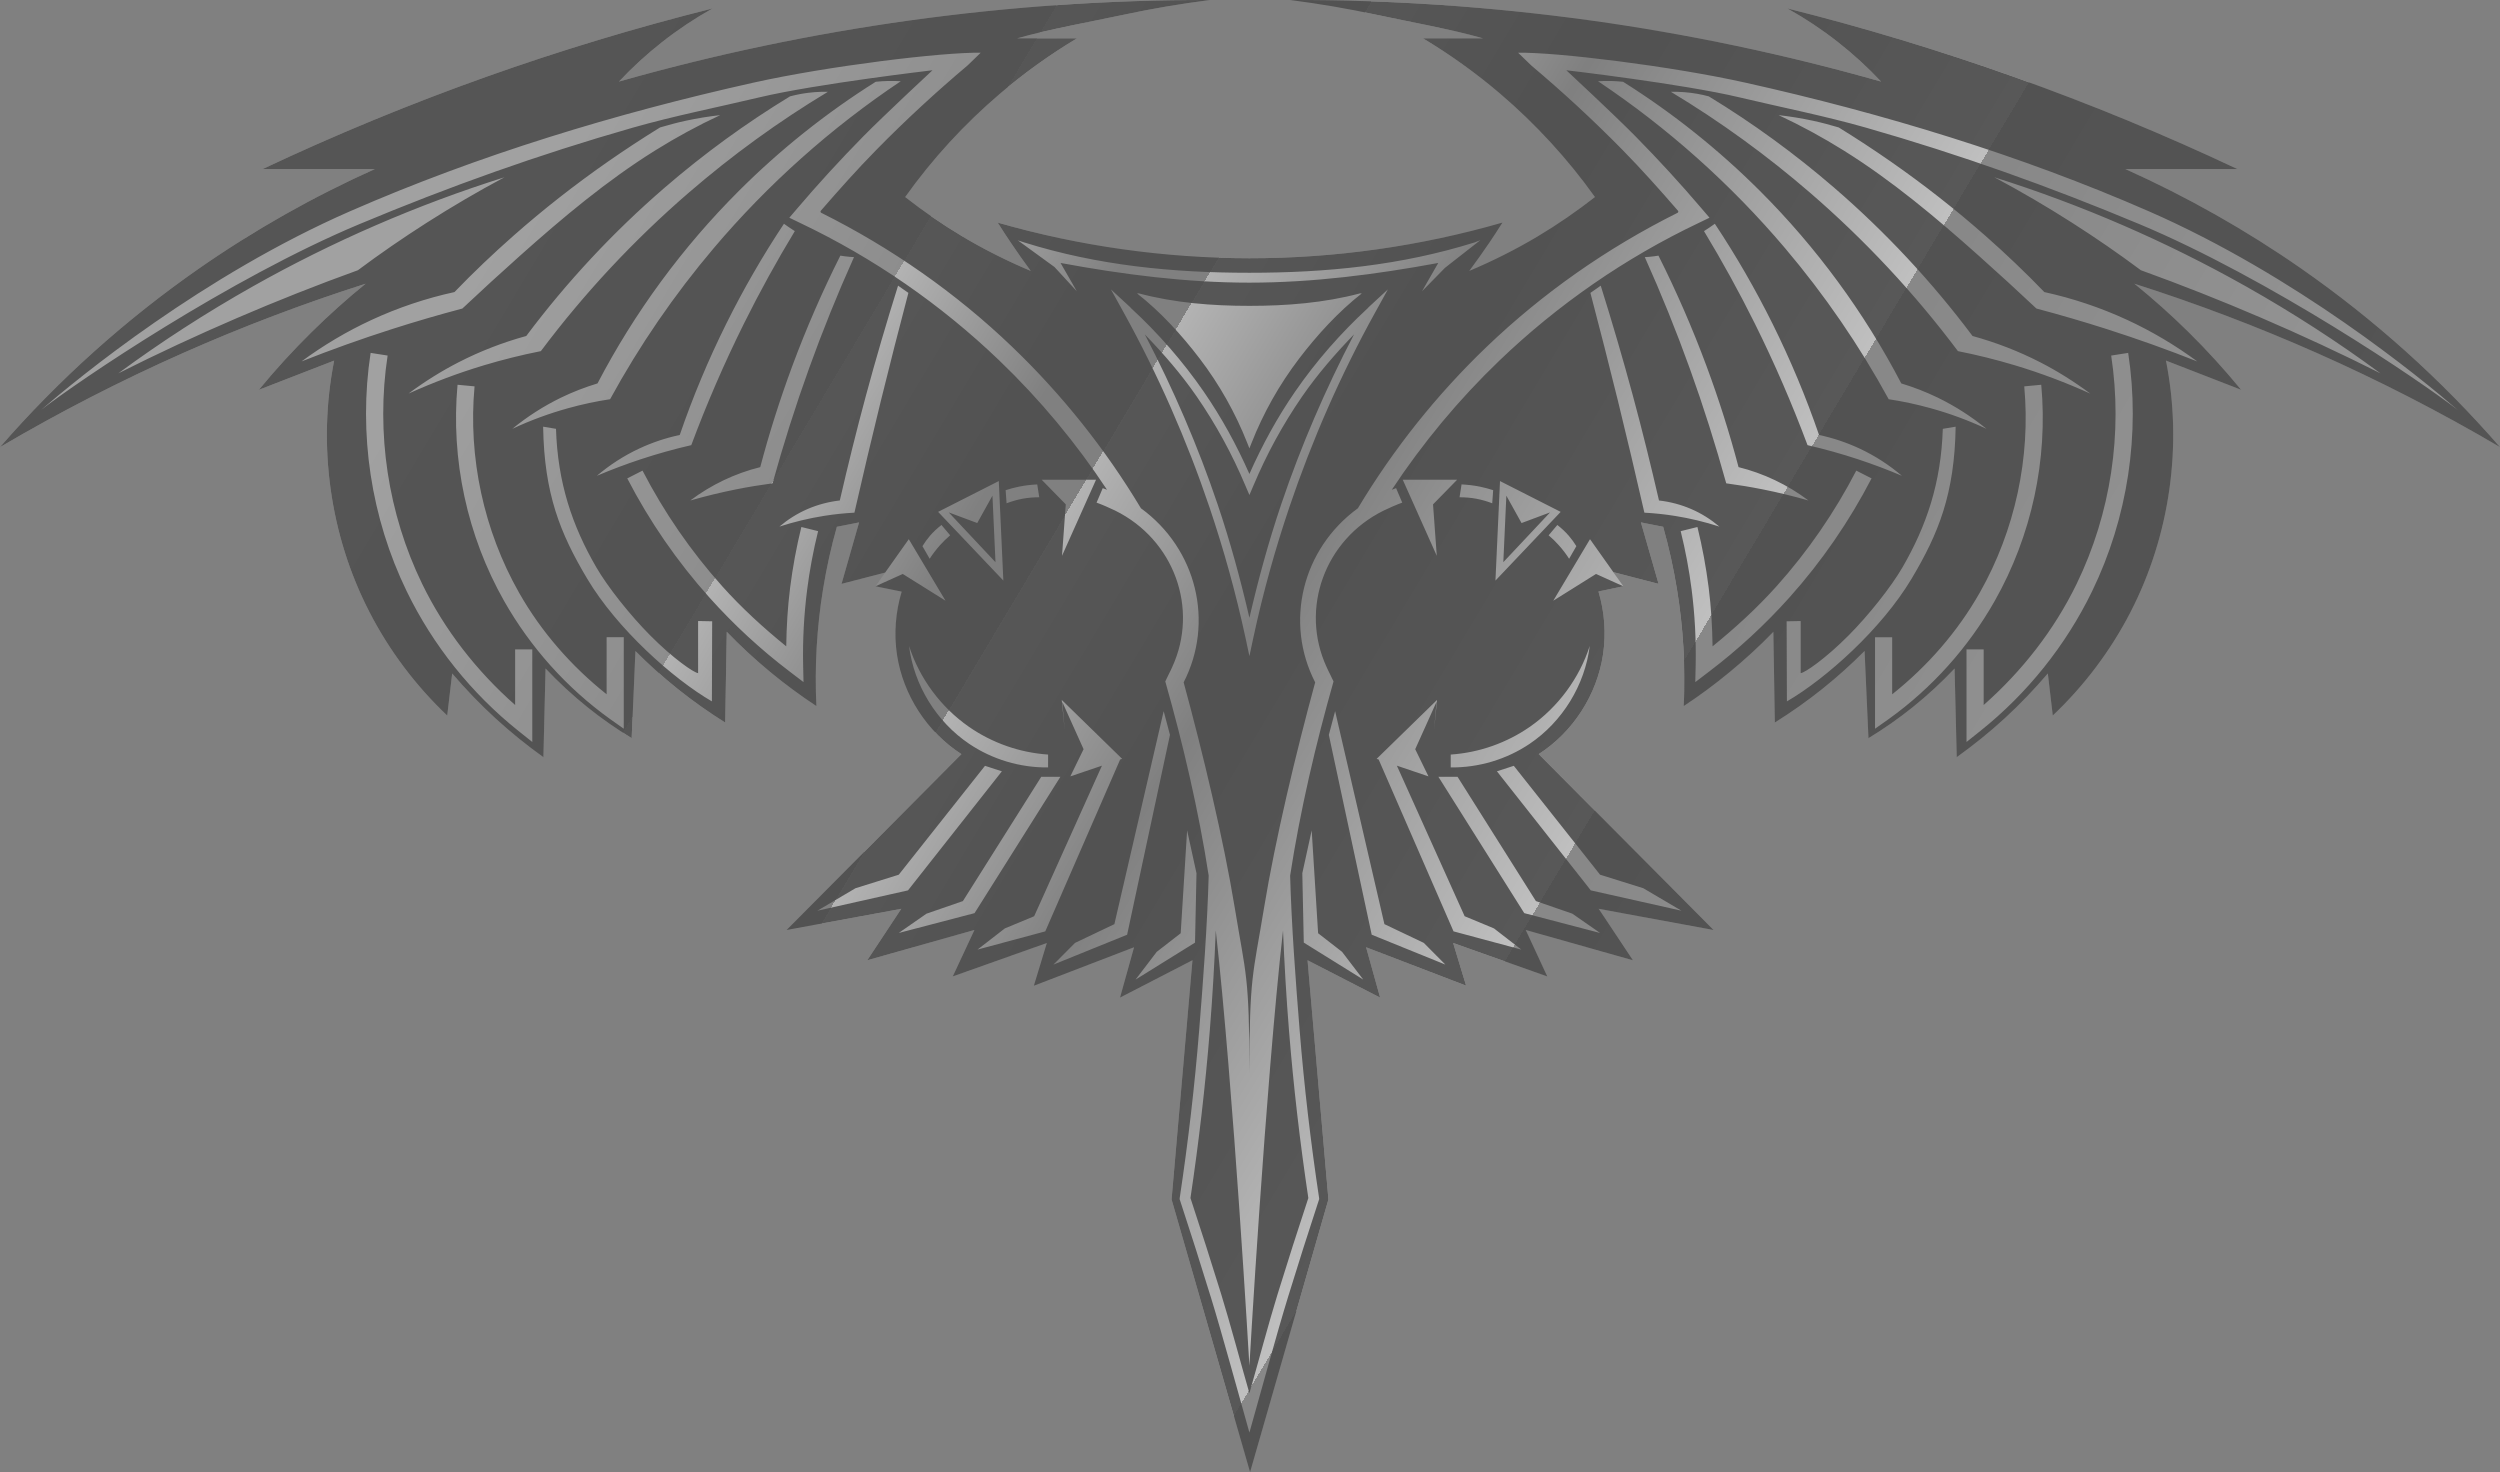
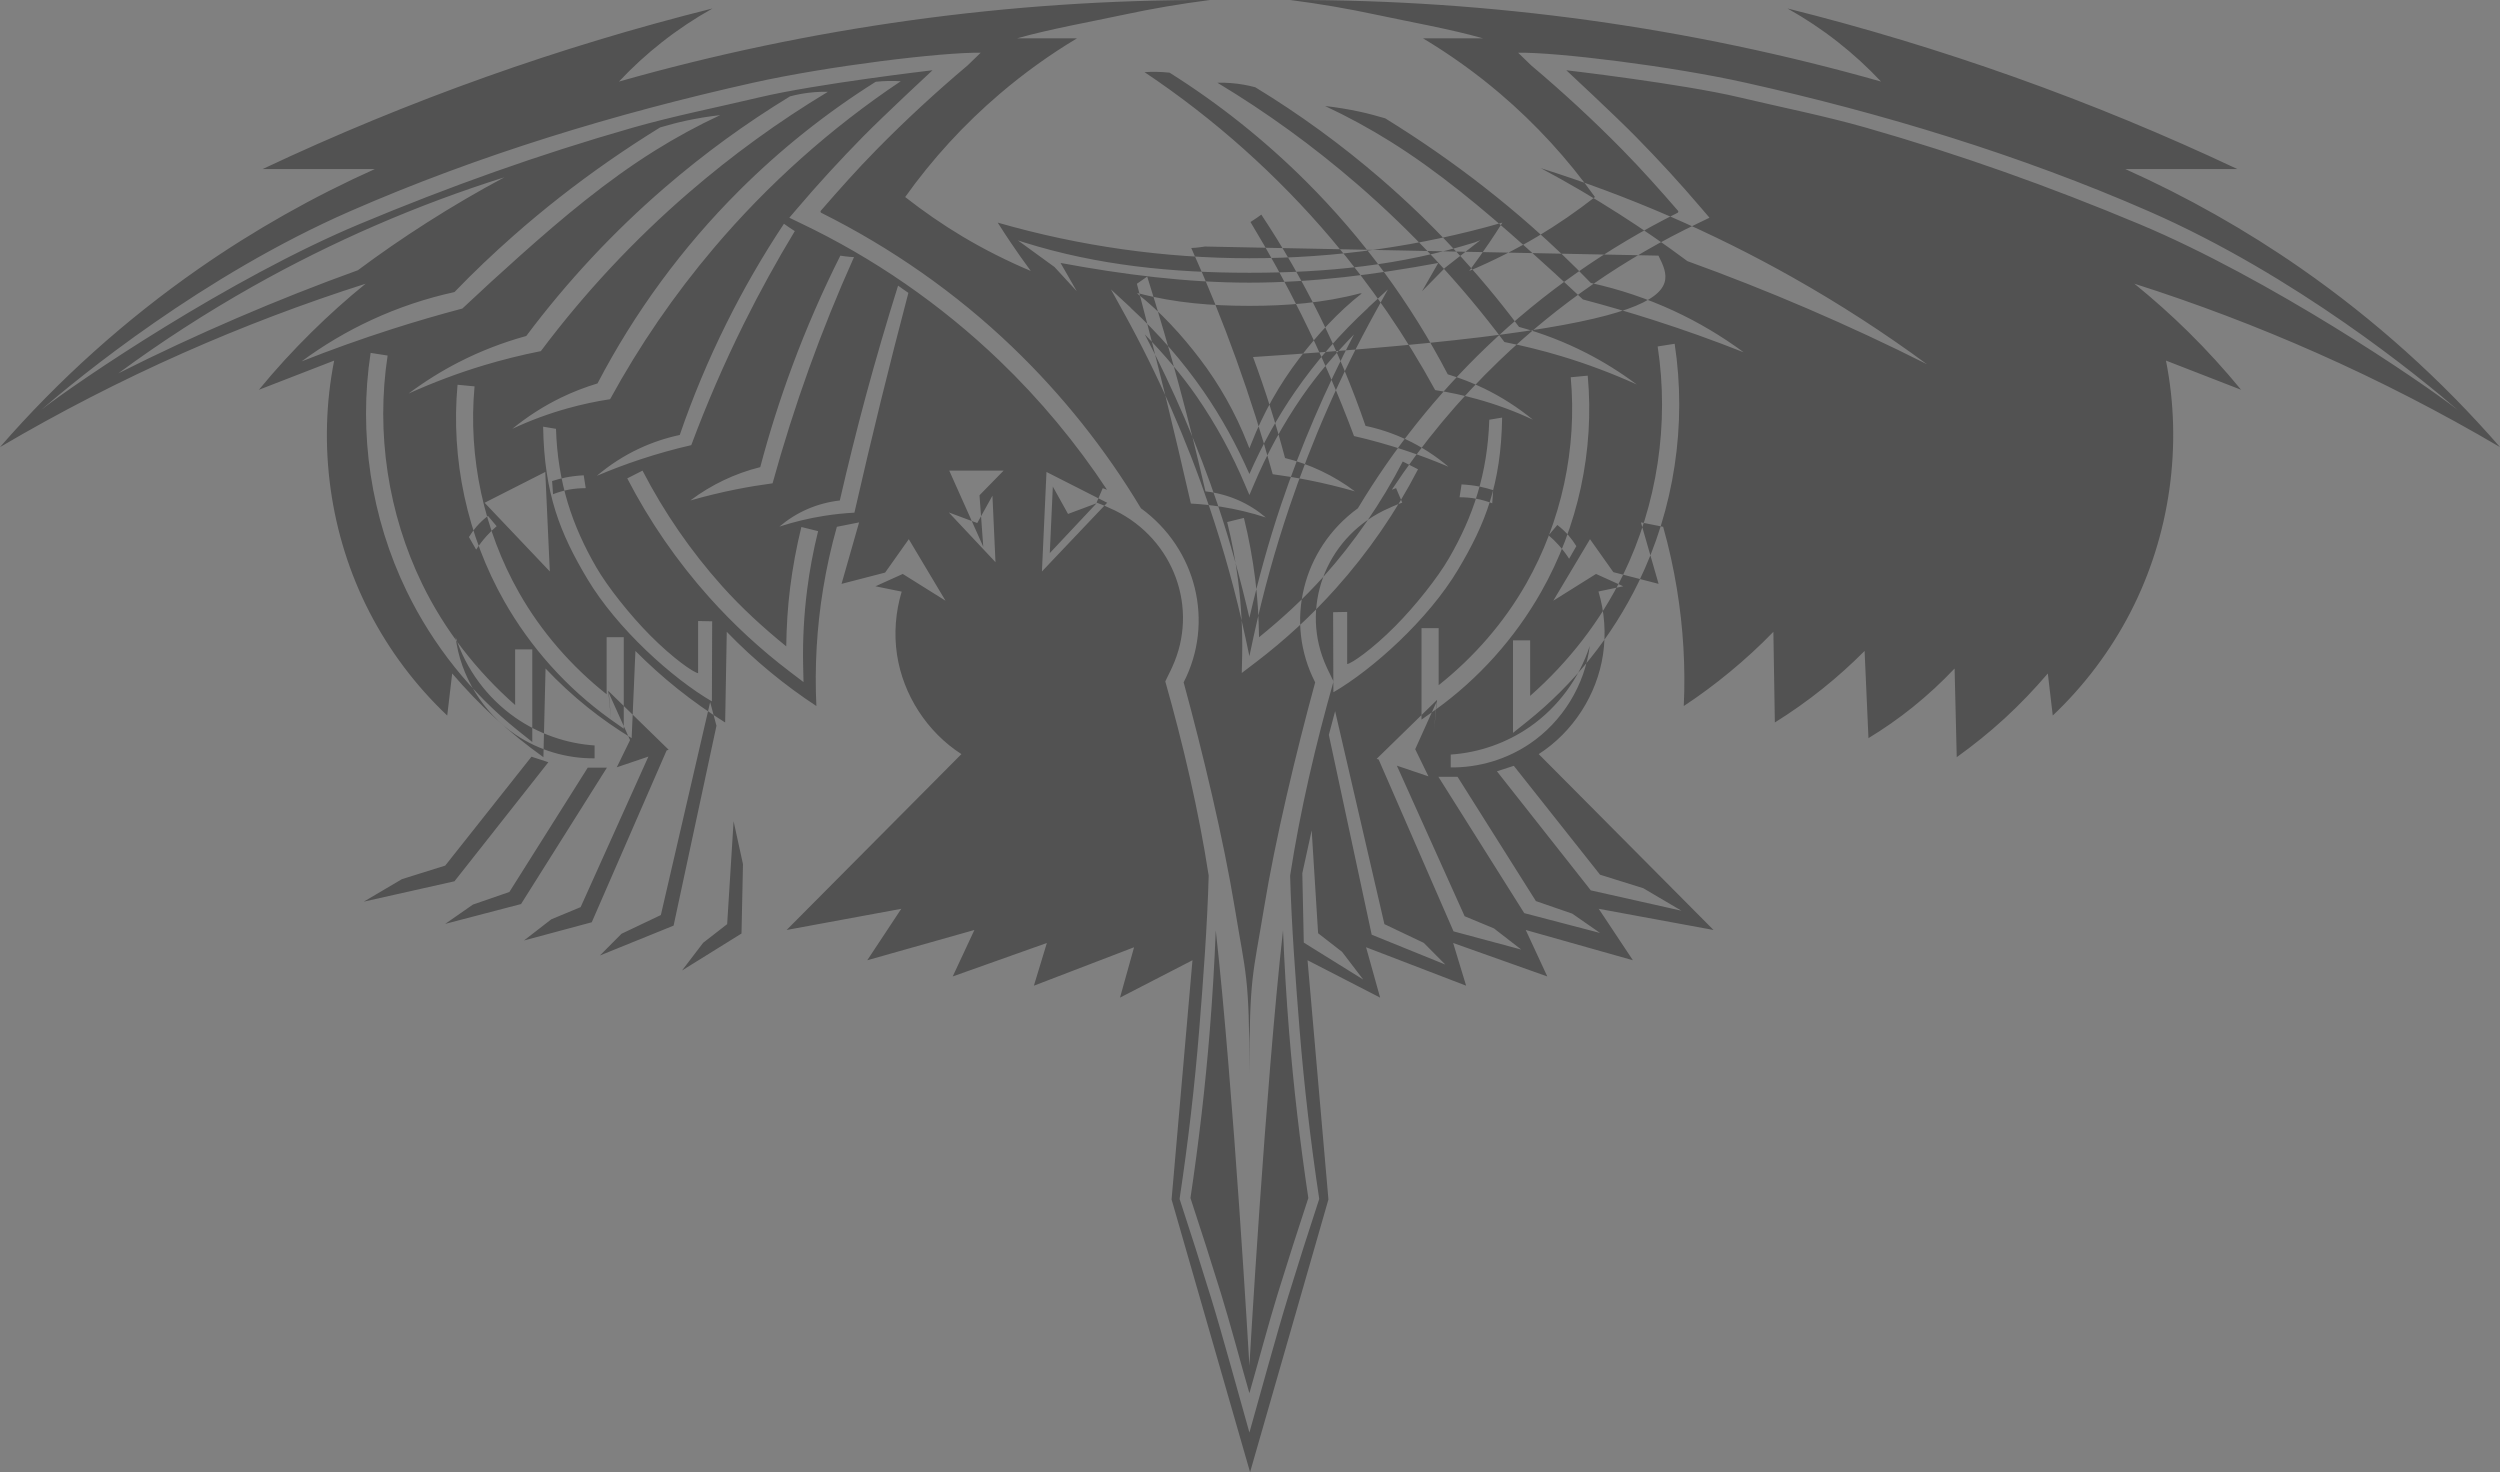
<svg xmlns="http://www.w3.org/2000/svg" xmlns:xlink="http://www.w3.org/1999/xlink" version="1.1" width="583.281" height="343.471" id="svg2">
  <rect width="100%" height="100%" fill="#808080" stroke="none" />
  <defs id="defs4">
    <linearGradient id="linearGradient3942">
      <stop id="stop3954" style="stop-color:#ffffff;stop-opacity:0.524" offset="0" />
      <stop id="stop3972" style="stop-color:#ffffff;stop-opacity:0.212" offset="0.158" />
      <stop id="stop4045" style="stop-color:#ffffff;stop-opacity:0.506" offset="0.158" />
      <stop id="stop3970" style="stop-color:#ffffff;stop-opacity:0.798" offset="0.158" />
      <stop id="stop3966" style="stop-color:#ffffff;stop-opacity:0" offset="0.24" />
      <stop id="stop3964" style="stop-color:#ffffff;stop-opacity:0" offset="0.274" />
      <stop id="stop4041" style="stop-color:#ffffff;stop-opacity:0.4" offset="0.274" />
      <stop id="stop3950" style="stop-color:#ffffff;stop-opacity:0.8" offset="0.274" />
      <stop id="stop3956" style="stop-color:#ffffff;stop-opacity:0" offset="0.368" />
      <stop id="stop3958" style="stop-color:#ffffff;stop-opacity:1" offset="0.536" />
      <stop id="stop3960" style="stop-color:#ffffff;stop-opacity:0.122" offset="0.536" />
      <stop id="stop3946" style="stop-color:#ffffff;stop-opacity:0.596" offset="1" />
    </linearGradient>
    <linearGradient x1="111.315" y1="61.427" x2="574.977" y2="337.904" id="linearGradient3948" xlink:href="#linearGradient3942" gradientUnits="userSpaceOnUse" gradientTransform="translate(0,0.001)" />
  </defs>
-   <path d="M 282.281,0.001 C 258.905,-0.053 235.53,1.54 212.375,4.751 189.43,7.934 166.69,12.705 144.406,19.033 c 3.116,-3.322 6.482,-6.404 10.062,-9.219 3.711,-2.917 7.66,-5.542 11.781,-7.844 C 148.363,6.443 130.682,11.787 113.312,17.97 95.63,24.264 78.257,31.434 61.281,39.439 l 26.188,0 C 73.099,45.884 59.332,53.659 46.406,62.658 29.308,74.562 13.673,88.594 0,104.314 13.818,96.186 28.093,88.839 42.75,82.345 56.629,76.196 70.849,70.798 85.312,66.189 c -4.381,3.55 -8.579,7.322 -12.594,11.281 -4.333,4.272 -8.451,8.766 -12.312,13.469 l 17.562,-6.812 c -3.93,19.734 -0.995,40.768 8.219,58.656 4.633,8.995 10.803,17.207 18.156,24.156 l 1.156,-9.812 c 3.145,3.684 6.525,7.193 10.094,10.469 3.54,3.25 7.282,6.261 11.188,9.062 l 0.5,-20.688 c 3.047,3.221 6.324,6.255 9.781,9.031 3.279,2.633 6.721,5.031 10.312,7.219 l 0.875,-20.344 c 3.102,3.12 6.378,6.063 9.812,8.812 3.551,2.842 7.267,5.467 11.125,7.875 l 0.375,-21.156 c 3.228,3.345 6.632,6.48 10.219,9.438 3.413,2.815 6.991,5.445 10.688,7.875 -0.431,-9.122 0.091,-18.269 1.562,-27.281 0.8,-4.903 1.867,-9.751 3.219,-14.531 l 5.188,-1.031 -4.094,14.344 10.156,-2.625 -2.25,3.188 0.062,0 6.062,1.25 c -1.427,4.736 -1.828,9.795 -1.094,14.688 1.41,9.394 7.037,18.089 15.031,23.219 l -40.781,41.031 26.75,-4.938 -7.938,12 25,-7.062 -5.062,10.844 21.969,-7.812 -3.031,9.969 23.375,-8.969 -3.281,11.75 16.906,-8.719 -4.875,55.812 18.312,63.625 18.281,-63.625 -4.875,-55.812 16.938,8.719 -3.281,-11.75 23.344,8.969 -3.031,-9.969 21.969,7.812 -5.031,-10.844 25,7.062 -7.969,-12 26.781,4.938 L 359,175.939 c 7.995,-5.13 13.59,-13.825 15,-23.219 0.736,-4.903 0.371,-9.974 -1.062,-14.719 l 5.75,-1.219 0.062,0 -2.344,-3.281 10.562,2.719 -4.125,-14.344 5.188,1.031 c 1.352,4.781 2.418,9.628 3.219,14.531 1.471,9.012 2.025,18.16 1.594,27.281 3.697,-2.43 7.243,-5.06 10.656,-7.875 3.587,-2.958 7.022,-6.092 10.25,-9.438 l 0.344,21.156 c 3.858,-2.408 7.574,-5.033 11.125,-7.875 3.435,-2.749 6.71,-5.693 9.812,-8.812 l 0.906,20.344 c 3.591,-2.187 7.034,-4.586 10.312,-7.219 3.457,-2.776 6.735,-5.81 9.781,-9.031 l 0.5,20.688 c 3.905,-2.801 7.647,-5.812 11.188,-9.062 3.568,-3.276 6.917,-6.785 10.062,-10.469 l 1.156,9.812 c 7.353,-6.949 13.523,-15.162 18.156,-24.156 9.213,-17.888 12.18,-38.922 8.25,-58.656 l 17.531,6.812 c -3.861,-4.703 -7.948,-9.196 -12.281,-13.469 -4.015,-3.959 -8.244,-7.731 -12.625,-11.281 14.464,4.609 28.683,10.007 42.562,16.156 14.657,6.494 28.932,13.841 42.75,21.969 C 569.608,88.594 554.005,74.562 536.906,62.658 523.981,53.659 510.214,45.884 495.844,39.439 l 26.156,0 C 505.024,31.434 487.651,24.264 469.969,17.97 452.599,11.787 434.918,6.443 417.031,1.97 c 4.121,2.302 8.07,4.927 11.781,7.844 3.581,2.815 6.947,5.897 10.062,9.219 C 416.591,12.705 393.883,7.934 370.938,4.751 347.783,1.54 324.407,-0.053 301.031,0.001 c 6.801,0.876 13.547,2.025 20.25,3.469 7.01,1.51 17.339,3.35 24.719,5.469 l -14,0 c 6.353,3.806 12.396,8.132 18.031,12.937 8.315,7.091 15.752,15.194 22.094,24.094 -4.257,3.329 -8.735,6.418 -13.375,9.188 -5.128,3.06 -10.466,5.741 -15.969,8.062 1.606,-2.167 3.178,-4.358 4.688,-6.594 1.045,-1.549 2.065,-3.108 3.062,-4.688 -19.155,5.52 -39.097,8.326 -59.031,8.312 -19.836,-0.014 -39.658,-2.819 -58.719,-8.312 0.997,1.58 2.017,3.139 3.062,4.688 1.509,2.236 3.05,4.426 4.656,6.594 -5.502,-2.321 -10.841,-5.002 -15.969,-8.062 -4.64,-2.769 -9.087,-5.859 -13.344,-9.188 6.342,-8.9 13.779,-17.003 22.094,-24.094 5.635,-4.805 11.647,-9.132 18,-12.937 l -13.969,0 C 244.693,6.82 254.99,4.98 262,3.47 268.703,2.026 275.481,0.878 282.281,0.001 z" id="path3939" style="opacity:0.5;fill:url(#linearGradient3948);fill-opacity:1;fill-rule:evenodd;stroke:none;display:inline" />
-   <path d="m 231.55,115.649 0.709,15.514 -10.904,-11.613 6.649,2.482 z m -20.922,18.262 -6.39,2.887 7.793,-11 8.57,14.357 z m 71.841,168.637 c -2.319,-7.521 -4.693,-15.025 -7.156,-22.5 l -0.094,-0.281 0.031,-0.312 c 1.952,-12.976 3.476,-26.014 4.531,-39.094 0.899,-11.146 1.908,-24.539 2.219,-36.062 -2.329,-15.18 -6.017,-30.832 -10.125,-45.312 l 1,-2.062 c 0.087,-0.166 0.167,-0.333 0.25,-0.5 l 0.375,-0.812 c 6.239,-13.579 0.478,-29.684 -13.344,-36.5 -1.075,-0.53 -3.178,-1.448 -4.312,-1.844 l 1.438,-3.375 c 0.338,0.118 0.666,0.247 1,0.375 -7.225,-10.937 -15.665,-21.081 -25.125,-30.156 C 219.529,71.039 203.8,60.164 186.75,52.049 l -2.594,-1.25 L 186,48.642 c 4.903,-5.77 10.037,-11.349 15.344,-16.75 4.917,-5.005 16.219,-15.5 16.219,-15.5 0,0 -27.096,3.164 -40.344,6.312 -9.659,2.296 -20.065,4.359 -29.625,7.094 -21.922,6.27 -42.747,13.714 -63.75,22.5 -30.292,12.672 -65.721,36.67 -74.25,43.344 8.739,-7.55 37.77,-31.359 72.125,-46.375 30,-13.113 61.905,-22.8 94,-29.969 17.422,-3.891 44.082,-7.141 53.094,-7 l -3.031,2.938 c -7.405,6.245 -14.523,12.808 -21.312,19.719 -4.5,4.58 -8.765,9.373 -12.969,14.219 -0.122,0.138 -0.072,0.388 0.094,0.469 16.322,8.145 31.43,18.686 44.594,31.312 11.613,11.139 21.727,23.823 30,37.625 13.023,9.478 17.171,26.609 9.969,40.625 4.506,16.512 9.334,36.76 11.938,52.656 2.554,15.594 3.406,15.694 3.406,38.491 2.3e-4,-22.797 0.852,-22.896 3.406,-38.491 2.604,-15.896 7.431,-36.144 11.938,-52.656 -7.202,-14.016 -3.054,-31.147 9.969,-40.625 8.273,-13.802 18.387,-26.486 30,-37.625 13.163,-12.627 28.272,-23.168 44.594,-31.312 0.166,-0.081 0.216,-0.331 0.094,-0.469 -4.203,-4.845 -8.469,-9.639 -12.969,-14.219 -6.789,-6.91 -13.907,-13.473 -21.312,-19.719 l -3.031,-2.938 c 9.012,-0.141 35.672,3.109 53.094,7 32.095,7.169 64,16.856 94,29.969 34.355,15.016 63.386,38.825 72.125,46.375 -8.529,-6.674 -43.958,-30.672 -74.25,-43.344 -21.003,-8.786 -41.828,-16.23 -63.75,-22.5 -9.56,-2.734 -19.966,-4.798 -29.625,-7.094 -13.248,-3.149 -40.344,-6.312 -40.344,-6.312 0,0 11.301,10.495 16.219,15.5 5.307,5.401 10.44,10.98 15.344,16.75 l 1.844,2.156 -2.594,1.25 c -17.05,8.116 -32.779,18.991 -46.406,32.062 -9.46,9.075 -17.9,19.219 -25.125,30.156 0.334,-0.128 0.662,-0.257 1,-0.375 l 1.438,3.375 c -1.134,0.396 -3.238,1.314 -4.312,1.844 -13.822,6.816 -19.583,22.921 -13.344,36.5 l 0.375,0.812 c 0.083,0.167 0.163,0.334 0.25,0.5 l 1,2.062 c -4.108,14.481 -7.796,30.132 -10.125,45.312 0.311,11.523 1.32,24.917 2.219,36.062 1.055,13.08 2.58,26.118 4.531,39.094 l 0.031,0.312 -0.094,0.281 c -2.463,7.475 -4.837,14.979 -7.156,22.5 -2.703,8.765 -6.525,22.865 -9.031,31.688 -2.507,-8.823 -6.328,-22.923 -9.031,-31.688 z m 15.656,-0.75 c 2.299,-7.454 4.685,-14.872 7.125,-22.281 -1.937,-12.93 -3.449,-25.905 -4.5,-38.938 -0.631,-7.819 -1.095,-15.658 -1.406,-23.5 -4.148,37.126 -7.844,101.562 -7.844,101.562 0,0 -3.696,-64.436 -7.844,-101.562 -0.311,7.842 -0.776,15.681 -1.406,23.5 -1.051,13.032 -2.563,26.007 -4.5,38.938 2.44,7.409 4.826,14.827 7.125,22.281 2.202,7.141 4.557,16.07 6.625,23.25 2.068,-7.18 4.423,-16.109 6.625,-23.25 z M 208.719,18.892 c 0.482,0.01 0.957,0.034 1.438,0.062 -16.258,10.872 -30.983,24.015 -43.625,38.938 -9.227,10.891 -17.349,22.721 -24.188,35.25 -3.302,0.494 -6.564,1.203 -9.781,2.094 -4.465,1.236 -8.837,2.845 -13.031,4.812 3.494,-2.854 7.318,-5.31 11.375,-7.281 2.737,-1.33 5.588,-2.427 8.5,-3.312 8.628,-16.542 19.796,-31.756 33,-44.938 9.647,-9.631 20.367,-18.181 31.906,-25.438 0.98,-0.099 1.953,-0.168 2.938,-0.188 0.482,-0.009 0.987,-0.01 1.469,0 z m -15.562,2.531 c -11.495,6.915 -22.381,14.823 -32.531,23.594 -12.756,11.022 -24.326,23.416 -34.438,36.906 -4.483,0.89 -8.936,1.995 -13.312,3.312 -5.994,1.804 -11.858,4.017 -17.562,6.594 3.701,-2.765 7.638,-5.238 11.75,-7.344 5.011,-2.566 10.29,-4.602 15.719,-6.094 9.478,-12.657 20.339,-24.298 32.312,-34.625 9.14,-7.884 18.907,-15.007 29.219,-21.281 0.875,-0.235 1.764,-0.436 2.656,-0.594 2.041,-0.362 4.115,-0.517 6.188,-0.469 z m -25.125,5.438 c -5.226,2.437 -10.296,5.197 -15.188,8.25 -11.33,7.071 -21.595,15.704 -31.562,24.594 -4.523,4.034 -8.993,8.128 -13.406,12.281 -5.524,1.462 -11.027,3.07 -16.469,4.812 -7.105,2.275 -14.126,4.786 -21.062,7.531 5.103,-3.765 10.588,-7.026 16.344,-9.688 6.187,-2.861 12.685,-5.042 19.344,-6.5 4.405,-4.578 9.016,-8.955 13.781,-13.156 7.035,-6.203 14.427,-11.986 22.125,-17.344 3.948,-2.748 7.968,-5.381 12.062,-7.906 1.98,-0.591 3.98,-1.126 6,-1.562 2.654,-0.573 5.333,-1.011 8.031,-1.312 z m -50.344,14.5 c -6.19,3.297 -12.245,6.851 -18.156,10.625 -5.478,3.498 -10.823,7.174 -16.031,11.062 -9.462,3.416 -18.82,7.122 -28.062,11.094 -9.405,4.042 -18.701,8.365 -27.844,12.969 10.033,-7.387 20.522,-14.163 31.375,-20.281 18.621,-10.497 38.33,-19.046 58.719,-25.469 z m 65.219,10.844 c 0.382,0.271 0.768,0.55 1.156,0.812 0.456,0.309 0.911,0.609 1.375,0.906 -4.254,7.033 -8.219,14.232 -11.875,21.594 -4.582,9.226 -8.681,18.692 -12.281,28.344 -3.998,0.914 -7.949,2.027 -11.844,3.312 -3.446,1.137 -6.848,2.425 -10.188,3.844 2.976,-2.536 6.304,-4.684 9.844,-6.344 3.034,-1.422 6.223,-2.491 9.5,-3.188 3.044,-8.864 6.674,-17.544 10.844,-25.937 4,-8.054 8.496,-15.852 13.469,-23.344 z m 13.156,7.438 c 0.36,0.065 0.7,0.11 1.062,0.156 0.705,0.09 1.414,0.167 2.125,0.188 -3.831,8.535 -7.33,17.199 -10.5,26 -3.174,8.81 -6.006,17.755 -8.5,26.781 -2.849,0.382 -5.681,0.844 -8.5,1.406 -3.591,0.717 -7.167,1.588 -10.688,2.594 2.442,-1.845 5.078,-3.438 7.844,-4.75 2.711,-1.286 5.557,-2.309 8.469,-3.031 2.104,-7.974 4.6,-15.83 7.469,-23.562 3.26,-8.787 7.009,-17.408 11.219,-25.781 z m 13.469,7 1.188,0.844 1.219,0.844 c -2.207,8.405 -4.364,16.811 -6.438,25.25 -2.127,8.655 -4.17,17.343 -6.156,26.031 -2.373,0.127 -4.746,0.377 -7.094,0.75 -3.532,0.561 -7.004,1.396 -10.406,2.5 1.98,-1.675 4.182,-3.065 6.562,-4.094 2.385,-1.031 4.949,-1.707 7.531,-2 1.878,-8.153 3.883,-16.266 6.062,-24.344 2.331,-8.637 4.859,-17.243 7.531,-25.781 z m -123.062,15.688 3.969,0.625 c -2.759,18.026 0.087,36.882 8.062,53.281 5.226,10.746 12.724,20.346 21.688,28.25 l 0,-4.25 0,-8.719 4,0 0,8.719 0,8.719 0,4.156 -3.25,-2.594 c -10.943,-8.74 -19.906,-19.937 -26.031,-32.531 -8.338,-17.145 -11.322,-36.811 -8.438,-55.656 z m 20.281,7.438 3.969,0.375 c -1.528,16.581 2.159,33.642 10.375,48.125 5.185,9.14 12.211,17.177 20.438,23.719 l 0,-4.594 0,-8.719 4,0 0,8.719 0,8.75 0,3.875 -3.188,-2.25 C 132.235,160.518 123.763,151.056 117.625,140.236 108.997,125.027 105.146,107.18 106.75,89.767 z m 19.969,9.781 3,0.5 c 0.407,12.64 3.785,22.6 9.406,32.312 2.649,4.577 7.886,11.171 12.562,15.875 5.42,5.451 10.203,8.72 11.188,8.812 l 0,-4.25 0,-7.906 3.281,0.062 -0.062,18.688 C 156.955,158.334 143.974,146.708 137,135.017 130.696,124.45 126.974,115.235 126.719,99.549 z m 23.188,10.25 c 5.025,9.716 11.267,18.788 18.562,26.938 4.572,5.106 9.648,9.741 14.969,14.062 0.069,-4.578 0.33,-9.145 0.906,-13.688 0.604,-4.761 1.473,-9.498 2.625,-14.156 l 3.906,0.969 c -1.115,4.507 -1.978,9.081 -2.562,13.688 -0.731,5.766 -1.051,11.595 -0.938,17.406 l 0.094,4.125 -3.281,-2.5 c -6.753,-5.137 -13.028,-10.928 -18.688,-17.25 -7.522,-8.402 -13.976,-17.764 -19.156,-27.781 l 3.562,-1.812 z m 105.812,2.125 -7.938,17.75 0.875,-12 -5.625,-5.75 z m -22.688,0.312 1.062,23.219 -15.219,-16.031 z m 8.969,0.781 0.469,3 c -1.303,0.004 -2.626,0.104 -3.906,0.344 -1.268,0.237 -2.513,0.602 -3.719,1.062 l -0.219,-3.062 c 1.005,-0.323 2.028,-0.6 3.062,-0.812 1.42,-0.291 2.865,-0.455 4.312,-0.531 z m -22.344,9.469 2.031,2.406 c -0.829,0.7 -1.616,1.477 -2.344,2.281 -0.897,0.992 -1.715,2.062 -2.438,3.188 l -1.688,-2.938 c 0.517,-0.842 1.104,-1.658 1.75,-2.406 0.804,-0.931 1.714,-1.779 2.688,-2.531 z m -7.562,28.219 c 2.432,7.569 7.416,14.296 13.938,18.844 5.431,3.787 11.894,6.058 18.5,6.5 l 0,3 c -6.509,0.08 -13.007,-1.864 -18.406,-5.5 -7.641,-5.146 -12.911,-13.7 -14.031,-22.844 z m 35.625,12.594 14.094,13.75 -0.469,0.156 -17.469,40.094 -15.812,4.25 6.375,-4.938 6.844,-2.844 15.812,-35.125 -7.375,2.5 3.094,-6.344 -4.969,-11.031 0.562,6.562 z m 23.781,2.625 1.469,5.531 -10,46.625 -17.188,6.969 5.031,-5.062 9.188,-4.375 z m -41.688,12.75 3.938,1.281 -21.906,27.781 -21.156,4.75 8.906,-5.25 10.094,-3.156 z m 17.594,2.562 -20.031,31.812 -17.688,4.625 6.469,-4.5 8.5,-2.938 18.281,-29 z m 29.562,12.5 2.188,10 -0.344,16.188 -13.875,8.625 4.938,-6.469 5.594,-4.344 z m 74.482,-78.087 -0.709,15.514 10.904,-11.613 -6.649,2.482 z m 22.831,-96.757 c -0.482,0.01 -0.957,0.034 -1.438,0.062 16.258,10.872 30.983,24.015 43.625,38.938 9.227,10.891 17.349,22.721 24.188,35.25 3.302,0.494 6.564,1.203 9.781,2.094 4.465,1.236 8.837,2.845 13.031,4.812 -3.494,-2.854 -7.318,-5.31 -11.375,-7.281 -2.737,-1.33 -5.588,-2.427 -8.5,-3.312 -8.628,-16.542 -19.796,-31.756 -33,-44.938 -9.647,-9.631 -20.367,-18.181 -31.906,-25.438 -0.98,-0.099 -1.953,-0.168 -2.938,-0.188 -0.482,-0.009 -0.987,-0.01 -1.469,0 z m 15.562,2.531 c 11.495,6.915 22.381,14.823 32.531,23.594 12.756,11.022 24.326,23.416 34.438,36.906 4.483,0.89 8.936,1.995 13.312,3.312 5.994,1.804 11.858,4.017 17.562,6.594 -3.701,-2.765 -7.638,-5.238 -11.75,-7.344 -5.011,-2.566 -10.29,-4.602 -15.719,-6.094 -9.478,-12.657 -20.339,-24.298 -32.312,-34.625 -9.14,-7.884 -18.907,-15.007 -29.219,-21.281 -0.875,-0.235 -1.764,-0.436 -2.656,-0.594 -2.041,-0.362 -4.115,-0.517 -6.188,-0.469 z m 25.125,5.438 c 5.226,2.437 10.296,5.197 15.188,8.25 11.33,7.071 21.595,15.704 31.562,24.594 4.523,4.034 8.993,8.128 13.406,12.281 5.524,1.462 11.027,3.07 16.469,4.812 7.105,2.275 14.126,4.786 21.062,7.531 -5.103,-3.765 -10.588,-7.026 -16.344,-9.688 -6.187,-2.861 -12.685,-5.042 -19.344,-6.5 -4.405,-4.578 -9.016,-8.955 -13.781,-13.156 -7.035,-6.203 -14.427,-11.986 -22.125,-17.344 -3.948,-2.748 -7.968,-5.381 -12.062,-7.906 -1.98,-0.591 -3.98,-1.126 -6,-1.562 -2.654,-0.573 -5.333,-1.011 -8.031,-1.312 z m 50.344,14.5 c 6.19,3.297 12.245,6.851 18.156,10.625 5.478,3.498 10.823,7.174 16.031,11.062 9.462,3.416 18.82,7.122 28.062,11.094 9.405,4.042 18.701,8.365 27.844,12.969 -10.033,-7.387 -20.522,-14.163 -31.375,-20.281 -18.621,-10.497 -38.33,-19.046 -58.719,-25.469 z m -65.219,10.844 c -0.382,0.271 -0.768,0.55 -1.156,0.812 -0.456,0.309 -0.911,0.609 -1.375,0.906 4.254,7.033 8.219,14.232 11.875,21.594 4.582,9.226 8.681,18.692 12.281,28.344 3.998,0.914 7.949,2.027 11.844,3.312 3.446,1.137 6.848,2.425 10.188,3.844 -2.976,-2.536 -6.304,-4.684 -9.844,-6.344 -3.034,-1.422 -6.223,-2.491 -9.5,-3.188 -3.044,-8.864 -6.674,-17.544 -10.844,-25.937 -4,-8.054 -8.496,-15.852 -13.469,-23.344 z m -13.156,7.438 c -0.36,0.065 -0.7,0.11 -1.062,0.156 -0.705,0.09 -1.414,0.167 -2.125,0.188 3.831,8.535 7.33,17.199 10.5,26 3.174,8.81 6.006,17.755 8.5,26.781 2.849,0.382 5.681,0.844 8.5,1.406 3.591,0.717 7.167,1.588 10.688,2.594 -2.442,-1.845 -5.078,-3.438 -7.844,-4.75 -2.711,-1.286 -5.557,-2.309 -8.469,-3.031 -2.104,-7.974 -4.6,-15.83 -7.469,-23.562 C 394.897,76.637 391.147,68.016 386.938,59.642 z m -13.469,7 -1.188,0.844 -1.219,0.844 c 2.207,8.405 4.364,16.811 6.438,25.25 2.127,8.655 4.17,17.343 6.156,26.031 2.373,0.127 4.746,0.377 7.094,0.75 3.532,0.561 7.004,1.396 10.406,2.5 -1.98,-1.675 -4.182,-3.065 -6.562,-4.094 -2.385,-1.031 -4.949,-1.707 -7.531,-2 -1.878,-8.153 -3.883,-16.266 -6.062,-24.344 -2.331,-8.637 -4.859,-17.243 -7.531,-25.781 z m 123.062,15.688 -3.969,0.625 c 2.759,18.026 -0.087,36.882 -8.062,53.281 -5.226,10.746 -12.724,20.346 -21.688,28.25 l 0,-4.25 0,-8.719 -4,0 0,8.719 0,8.719 0,4.156 3.25,-2.594 c 10.943,-8.74 19.906,-19.937 26.031,-32.531 8.338,-17.145 11.322,-36.811 8.438,-55.656 z m -20.281,7.438 -3.969,0.375 c 1.528,16.581 -2.159,33.642 -10.375,48.125 -5.185,9.14 -12.211,17.177 -20.438,23.719 l 0,-4.594 0,-8.719 -4,0 0,8.719 0,8.75 0,3.875 3.188,-2.25 c 10.109,-7.25 18.581,-16.712 24.719,-27.531 8.628,-15.209 12.479,-33.056 10.875,-50.469 z m -19.969,9.781 -3,0.5 c -0.407,12.64 -3.785,22.6 -9.406,32.312 -2.649,4.577 -7.886,11.171 -12.562,15.875 -5.42,5.451 -10.203,8.72 -11.188,8.812 l 0,-4.25 0,-7.906 -3.281,0.062 0.062,18.688 c 9.138,-5.308 22.12,-16.934 29.094,-28.625 6.304,-10.567 10.026,-19.783 10.281,-35.469 z m -23.188,10.25 c -5.025,9.716 -11.267,18.788 -18.562,26.938 -4.572,5.106 -9.648,9.741 -14.969,14.062 -0.069,-4.578 -0.33,-9.145 -0.906,-13.688 -0.604,-4.761 -1.473,-9.498 -2.625,-14.156 l -3.906,0.969 c 1.115,4.507 1.978,9.081 2.562,13.688 0.731,5.766 1.051,11.595 0.938,17.406 l -0.094,4.125 3.281,-2.5 c 6.753,-5.137 13.028,-10.928 18.688,-17.25 7.522,-8.402 13.976,-17.764 19.156,-27.781 l -3.562,-1.812 z m -105.812,2.125 7.938,17.75 -0.875,-12 5.625,-5.75 z m 22.688,0.312 -1.062,23.219 15.219,-16.031 z M 341,113.017 l -0.469,3 c 1.303,0.004 2.626,0.104 3.906,0.344 1.268,0.237 2.513,0.602 3.719,1.062 l 0.219,-3.062 c -1.005,-0.323 -2.028,-0.6 -3.062,-0.812 -1.42,-0.291 -2.865,-0.455 -4.312,-0.531 z m 22.344,9.469 -2.031,2.406 c 0.829,0.7 1.616,1.477 2.344,2.281 0.897,0.992 1.715,2.062 2.438,3.188 l 1.688,-2.938 c -0.517,-0.842 -1.104,-1.658 -1.75,-2.406 -0.804,-0.931 -1.714,-1.779 -2.688,-2.531 z m 7.625,3.312 -8.57,14.357 9.973,-6.244 6.39,2.887 z m -0.062,24.906 c -2.432,7.569 -7.416,14.296 -13.938,18.844 -5.431,3.787 -11.894,6.058 -18.5,6.5 l 0,3 c 6.509,0.08 13.007,-1.864 18.406,-5.5 7.641,-5.146 12.911,-13.7 14.031,-22.844 z m -35.625,12.594 -14.094,13.75 0.469,0.156 17.469,40.094 15.812,4.25 -6.375,-4.938 -6.844,-2.844 -15.812,-35.125 7.375,2.5 -3.094,-6.344 4.969,-11.031 -0.562,6.562 z m -23.781,2.625 -1.469,5.531 10,46.625 17.188,6.969 -5.031,-5.062 -9.188,-4.375 z m 41.688,12.75 -3.938,1.281 21.906,27.781 21.156,4.75 -8.906,-5.25 -10.094,-3.156 z m -17.594,2.562 20.031,31.812 17.688,4.625 -6.469,-4.5 -8.5,-2.938 -18.281,-29 z m -29.562,12.5 -2.188,10 0.344,16.188 13.875,8.625 -4.938,-6.469 -5.594,-4.344 z m -40.312,-125.281 -0.438,0 c 5.478,4.286 10.405,9.69 14.625,15.219 4.597,6.022 8.354,12.699 11.125,19.75 l 0.469,1.188 0.469,-1.188 c 2.771,-7.051 6.528,-13.728 11.125,-19.75 4.22,-5.529 9.147,-10.932 14.625,-15.219 l -0.438,0 c -8.401,2.222 -17.092,2.906 -25.781,2.906 -8.69,0 -17.381,-0.684 -25.781,-2.906 z m -6.531,-0.938 2.969,5.375 c 8.027,14.518 14.725,29.751 20.031,45.469 3.34,9.893 6.14,19.982 8.344,30.188 l 0.969,4.531 0.969,-4.531 c 2.204,-10.206 5.004,-20.295 8.344,-30.188 5.307,-15.718 12.004,-30.95 20.031,-45.469 l 2.969,-5.375 -4.5,4.156 c -0.082,0.075 -0.137,0.175 -0.219,0.25 -6.319,5.836 -12.017,12.329 -16.906,19.406 -4.177,6.046 -7.717,12.528 -10.688,19.25 -2.97,-6.722 -6.511,-13.204 -10.688,-19.25 -4.889,-7.077 -10.587,-13.571 -16.906,-19.406 -0.081,-0.075 -0.137,-0.175 -0.219,-0.25 z m 7.906,10.5 c 4.375,4.524 8.517,9.291 12.094,14.469 4.505,6.522 8.305,13.504 11.375,20.812 l 0.938,2.188 0.938,-2.188 c 3.07,-7.308 6.87,-14.291 11.375,-20.812 3.577,-5.178 7.719,-9.945 12.094,-14.469 -6.662,12.784 -12.389,26.029 -17,39.687 -2.928,8.673 -5.343,17.519 -7.406,26.438 -2.063,-8.918 -4.478,-17.765 -7.406,-26.438 -4.611,-13.658 -10.338,-26.903 -17,-39.687 z m -29.624,-21.938 8.558,6.221 5.204,5.653 -3.794,-6.602 c 14.523,2.686 29.293,4.594 44.062,4.594 14.769,0 29.54,-1.909 44.062,-4.594 l -3.788,6.602 5.364,-5.473 8.259,-6.459 -1.322,0.529 c -17.286,5.415 -34.751,7.091 -52.575,7.091 -17.823,0 -35.29,-1.676 -52.576,-7.091 z M 282.281,0.003 C 258.905,-0.052 235.53,1.541 212.375,4.753 189.43,7.935 166.69,12.706 144.406,19.034 c 3.116,-3.322 6.482,-6.404 10.062,-9.219 3.711,-2.917 7.66,-5.542 11.781,-7.844 -17.887,4.473 -35.568,9.817 -52.938,16 -17.682,6.294 -35.055,13.464 -52.031,21.469 l 26.188,0 C 73.099,45.886 59.332,53.66 46.406,62.659 29.308,74.563 13.673,88.595 0,104.315 13.818,96.187 28.093,88.84 42.75,82.346 56.629,76.197 70.849,70.8 85.312,66.19 c -4.381,3.55 -8.579,7.322 -12.594,11.281 -4.333,4.272 -8.451,8.766 -12.312,13.469 l 17.562,-6.812 c -3.93,19.734 -0.995,40.768 8.219,58.656 4.633,8.995 10.803,17.207 18.156,24.156 L 105.5,157.128 c 3.145,3.684 6.525,7.193 10.094,10.469 3.54,3.25 7.282,6.261 11.188,9.062 l 0.5,-20.688 c 3.047,3.221 6.324,6.255 9.781,9.031 3.279,2.633 6.721,5.031 10.312,7.219 l 0.875,-20.344 c 3.102,3.12 6.378,6.063 9.812,8.812 3.551,2.842 7.267,5.467 11.125,7.875 l 0.375,-21.156 c 3.228,3.345 6.632,6.48 10.219,9.438 3.413,2.815 6.991,5.445 10.688,7.875 -0.431,-9.122 0.091,-18.269 1.562,-27.281 0.8,-4.903 1.867,-9.751 3.219,-14.531 l 5.188,-1.031 -4.094,14.344 10.169,-2.634 -2.263,3.196 6.125,1.25 c -1.427,4.736 -1.828,9.795 -1.094,14.688 1.41,9.394 7.037,18.089 15.031,23.219 l -40.781,41.031 26.75,-4.938 -7.938,12 25,-7.062 -5.062,10.844 21.969,-7.812 -3.031,9.969 23.375,-8.969 -3.281,11.75 16.906,-8.719 -4.875,55.812 18.312,63.625 18.281,-63.625 -4.875,-55.812 16.938,8.719 -3.281,-11.75 23.344,8.969 -3.031,-9.969 21.969,7.812 -5.031,-10.844 25,7.062 -7.969,-12 26.781,4.938 L 359,175.94 c 7.995,-5.13 13.59,-13.825 15,-23.219 0.736,-4.903 0.371,-9.974 -1.062,-14.719 l 5.812,-1.219 -2.333,-3.295 10.552,2.733 -4.125,-14.344 5.188,1.031 c 1.352,4.781 2.418,9.628 3.219,14.531 1.471,9.012 2.025,18.16 1.594,27.281 3.697,-2.43 7.243,-5.06 10.656,-7.875 3.587,-2.958 7.022,-6.092 10.25,-9.438 l 0.344,21.156 c 3.858,-2.408 7.574,-5.033 11.125,-7.875 3.435,-2.749 6.71,-5.693 9.812,-8.812 l 0.906,20.344 c 3.591,-2.187 7.034,-4.586 10.312,-7.219 3.457,-2.776 6.735,-5.81 9.781,-9.031 l 0.5,20.688 c 3.905,-2.801 7.647,-5.812 11.188,-9.062 3.568,-3.276 6.917,-6.785 10.062,-10.469 l 1.156,9.812 c 7.353,-6.949 13.523,-15.162 18.156,-24.156 9.213,-17.888 12.18,-38.922 8.25,-58.656 l 17.531,6.812 c -3.861,-4.703 -7.948,-9.196 -12.281,-13.469 -4.015,-3.959 -8.244,-7.731 -12.625,-11.281 14.464,4.609 28.683,10.007 42.562,16.156 14.657,6.494 28.932,13.841 42.75,21.969 C 569.608,88.595 554.005,74.563 536.906,62.659 523.981,53.66 510.214,45.886 495.844,39.44 l 26.156,0 C 505.024,31.435 487.651,24.265 469.969,17.971 452.599,11.789 434.918,6.444 417.031,1.971 c 4.121,2.302 8.07,4.927 11.781,7.844 3.581,2.815 6.947,5.897 10.062,9.219 C 416.591,12.706 393.883,7.935 370.938,4.753 347.783,1.541 324.407,-0.052 301.031,0.003 c 6.801,0.876 13.547,2.025 20.25,3.469 7.01,1.51 17.333,3.35 24.713,5.469 l -13.994,0 c 6.353,3.806 12.396,8.132 18.031,12.937 8.315,7.091 15.752,15.194 22.094,24.094 -4.257,3.329 -8.735,6.418 -13.375,9.188 -5.128,3.06 -10.466,5.741 -15.969,8.062 1.606,-2.167 3.178,-4.358 4.688,-6.594 1.045,-1.549 2.065,-3.108 3.062,-4.688 -19.155,5.52 -39.097,8.326 -59.031,8.312 -19.836,-0.014 -39.658,-2.819 -58.719,-8.312 0.997,1.58 2.017,3.139 3.062,4.688 1.509,2.236 3.05,4.426 4.656,6.594 -5.502,-2.321 -10.841,-5.002 -15.969,-8.062 -4.64,-2.769 -9.087,-5.859 -13.344,-9.188 6.342,-8.9 13.779,-17.003 22.094,-24.094 5.635,-4.805 11.647,-9.132 18,-12.937 l -13.963,0 C 244.698,6.821 254.99,4.981 262,3.471 268.703,2.028 275.481,0.879 282.281,0.003 z" id="path4817" style="opacity:0.9;fill:#4d4d4d;fill-opacity:1;fill-rule:evenodd;stroke:none;display:inline" />
+   <path d="m 231.55,115.649 0.709,15.514 -10.904,-11.613 6.649,2.482 z m -20.922,18.262 -6.39,2.887 7.793,-11 8.57,14.357 z m 71.841,168.637 c -2.319,-7.521 -4.693,-15.025 -7.156,-22.5 l -0.094,-0.281 0.031,-0.312 c 1.952,-12.976 3.476,-26.014 4.531,-39.094 0.899,-11.146 1.908,-24.539 2.219,-36.062 -2.329,-15.18 -6.017,-30.832 -10.125,-45.312 l 1,-2.062 c 0.087,-0.166 0.167,-0.333 0.25,-0.5 l 0.375,-0.812 c 6.239,-13.579 0.478,-29.684 -13.344,-36.5 -1.075,-0.53 -3.178,-1.448 -4.312,-1.844 l 1.438,-3.375 c 0.338,0.118 0.666,0.247 1,0.375 -7.225,-10.937 -15.665,-21.081 -25.125,-30.156 C 219.529,71.039 203.8,60.164 186.75,52.049 l -2.594,-1.25 L 186,48.642 c 4.903,-5.77 10.037,-11.349 15.344,-16.75 4.917,-5.005 16.219,-15.5 16.219,-15.5 0,0 -27.096,3.164 -40.344,6.312 -9.659,2.296 -20.065,4.359 -29.625,7.094 -21.922,6.27 -42.747,13.714 -63.75,22.5 -30.292,12.672 -65.721,36.67 -74.25,43.344 8.739,-7.55 37.77,-31.359 72.125,-46.375 30,-13.113 61.905,-22.8 94,-29.969 17.422,-3.891 44.082,-7.141 53.094,-7 l -3.031,2.938 c -7.405,6.245 -14.523,12.808 -21.312,19.719 -4.5,4.58 -8.765,9.373 -12.969,14.219 -0.122,0.138 -0.072,0.388 0.094,0.469 16.322,8.145 31.43,18.686 44.594,31.312 11.613,11.139 21.727,23.823 30,37.625 13.023,9.478 17.171,26.609 9.969,40.625 4.506,16.512 9.334,36.76 11.938,52.656 2.554,15.594 3.406,15.694 3.406,38.491 2.3e-4,-22.797 0.852,-22.896 3.406,-38.491 2.604,-15.896 7.431,-36.144 11.938,-52.656 -7.202,-14.016 -3.054,-31.147 9.969,-40.625 8.273,-13.802 18.387,-26.486 30,-37.625 13.163,-12.627 28.272,-23.168 44.594,-31.312 0.166,-0.081 0.216,-0.331 0.094,-0.469 -4.203,-4.845 -8.469,-9.639 -12.969,-14.219 -6.789,-6.91 -13.907,-13.473 -21.312,-19.719 l -3.031,-2.938 c 9.012,-0.141 35.672,3.109 53.094,7 32.095,7.169 64,16.856 94,29.969 34.355,15.016 63.386,38.825 72.125,46.375 -8.529,-6.674 -43.958,-30.672 -74.25,-43.344 -21.003,-8.786 -41.828,-16.23 -63.75,-22.5 -9.56,-2.734 -19.966,-4.798 -29.625,-7.094 -13.248,-3.149 -40.344,-6.312 -40.344,-6.312 0,0 11.301,10.495 16.219,15.5 5.307,5.401 10.44,10.98 15.344,16.75 l 1.844,2.156 -2.594,1.25 c -17.05,8.116 -32.779,18.991 -46.406,32.062 -9.46,9.075 -17.9,19.219 -25.125,30.156 0.334,-0.128 0.662,-0.257 1,-0.375 l 1.438,3.375 c -1.134,0.396 -3.238,1.314 -4.312,1.844 -13.822,6.816 -19.583,22.921 -13.344,36.5 l 0.375,0.812 c 0.083,0.167 0.163,0.334 0.25,0.5 l 1,2.062 c -4.108,14.481 -7.796,30.132 -10.125,45.312 0.311,11.523 1.32,24.917 2.219,36.062 1.055,13.08 2.58,26.118 4.531,39.094 l 0.031,0.312 -0.094,0.281 c -2.463,7.475 -4.837,14.979 -7.156,22.5 -2.703,8.765 -6.525,22.865 -9.031,31.688 -2.507,-8.823 -6.328,-22.923 -9.031,-31.688 z m 15.656,-0.75 c 2.299,-7.454 4.685,-14.872 7.125,-22.281 -1.937,-12.93 -3.449,-25.905 -4.5,-38.938 -0.631,-7.819 -1.095,-15.658 -1.406,-23.5 -4.148,37.126 -7.844,101.562 -7.844,101.562 0,0 -3.696,-64.436 -7.844,-101.562 -0.311,7.842 -0.776,15.681 -1.406,23.5 -1.051,13.032 -2.563,26.007 -4.5,38.938 2.44,7.409 4.826,14.827 7.125,22.281 2.202,7.141 4.557,16.07 6.625,23.25 2.068,-7.18 4.423,-16.109 6.625,-23.25 z M 208.719,18.892 c 0.482,0.01 0.957,0.034 1.438,0.062 -16.258,10.872 -30.983,24.015 -43.625,38.938 -9.227,10.891 -17.349,22.721 -24.188,35.25 -3.302,0.494 -6.564,1.203 -9.781,2.094 -4.465,1.236 -8.837,2.845 -13.031,4.812 3.494,-2.854 7.318,-5.31 11.375,-7.281 2.737,-1.33 5.588,-2.427 8.5,-3.312 8.628,-16.542 19.796,-31.756 33,-44.938 9.647,-9.631 20.367,-18.181 31.906,-25.438 0.98,-0.099 1.953,-0.168 2.938,-0.188 0.482,-0.009 0.987,-0.01 1.469,0 z m -15.562,2.531 c -11.495,6.915 -22.381,14.823 -32.531,23.594 -12.756,11.022 -24.326,23.416 -34.438,36.906 -4.483,0.89 -8.936,1.995 -13.312,3.312 -5.994,1.804 -11.858,4.017 -17.562,6.594 3.701,-2.765 7.638,-5.238 11.75,-7.344 5.011,-2.566 10.29,-4.602 15.719,-6.094 9.478,-12.657 20.339,-24.298 32.312,-34.625 9.14,-7.884 18.907,-15.007 29.219,-21.281 0.875,-0.235 1.764,-0.436 2.656,-0.594 2.041,-0.362 4.115,-0.517 6.188,-0.469 z m -25.125,5.438 c -5.226,2.437 -10.296,5.197 -15.188,8.25 -11.33,7.071 -21.595,15.704 -31.562,24.594 -4.523,4.034 -8.993,8.128 -13.406,12.281 -5.524,1.462 -11.027,3.07 -16.469,4.812 -7.105,2.275 -14.126,4.786 -21.062,7.531 5.103,-3.765 10.588,-7.026 16.344,-9.688 6.187,-2.861 12.685,-5.042 19.344,-6.5 4.405,-4.578 9.016,-8.955 13.781,-13.156 7.035,-6.203 14.427,-11.986 22.125,-17.344 3.948,-2.748 7.968,-5.381 12.062,-7.906 1.98,-0.591 3.98,-1.126 6,-1.562 2.654,-0.573 5.333,-1.011 8.031,-1.312 z m -50.344,14.5 c -6.19,3.297 -12.245,6.851 -18.156,10.625 -5.478,3.498 -10.823,7.174 -16.031,11.062 -9.462,3.416 -18.82,7.122 -28.062,11.094 -9.405,4.042 -18.701,8.365 -27.844,12.969 10.033,-7.387 20.522,-14.163 31.375,-20.281 18.621,-10.497 38.33,-19.046 58.719,-25.469 z m 65.219,10.844 c 0.382,0.271 0.768,0.55 1.156,0.812 0.456,0.309 0.911,0.609 1.375,0.906 -4.254,7.033 -8.219,14.232 -11.875,21.594 -4.582,9.226 -8.681,18.692 -12.281,28.344 -3.998,0.914 -7.949,2.027 -11.844,3.312 -3.446,1.137 -6.848,2.425 -10.188,3.844 2.976,-2.536 6.304,-4.684 9.844,-6.344 3.034,-1.422 6.223,-2.491 9.5,-3.188 3.044,-8.864 6.674,-17.544 10.844,-25.937 4,-8.054 8.496,-15.852 13.469,-23.344 z m 13.156,7.438 c 0.36,0.065 0.7,0.11 1.062,0.156 0.705,0.09 1.414,0.167 2.125,0.188 -3.831,8.535 -7.33,17.199 -10.5,26 -3.174,8.81 -6.006,17.755 -8.5,26.781 -2.849,0.382 -5.681,0.844 -8.5,1.406 -3.591,0.717 -7.167,1.588 -10.688,2.594 2.442,-1.845 5.078,-3.438 7.844,-4.75 2.711,-1.286 5.557,-2.309 8.469,-3.031 2.104,-7.974 4.6,-15.83 7.469,-23.562 3.26,-8.787 7.009,-17.408 11.219,-25.781 z m 13.469,7 1.188,0.844 1.219,0.844 c -2.207,8.405 -4.364,16.811 -6.438,25.25 -2.127,8.655 -4.17,17.343 -6.156,26.031 -2.373,0.127 -4.746,0.377 -7.094,0.75 -3.532,0.561 -7.004,1.396 -10.406,2.5 1.98,-1.675 4.182,-3.065 6.562,-4.094 2.385,-1.031 4.949,-1.707 7.531,-2 1.878,-8.153 3.883,-16.266 6.062,-24.344 2.331,-8.637 4.859,-17.243 7.531,-25.781 z m -123.062,15.688 3.969,0.625 c -2.759,18.026 0.087,36.882 8.062,53.281 5.226,10.746 12.724,20.346 21.688,28.25 l 0,-4.25 0,-8.719 4,0 0,8.719 0,8.719 0,4.156 -3.25,-2.594 c -10.943,-8.74 -19.906,-19.937 -26.031,-32.531 -8.338,-17.145 -11.322,-36.811 -8.438,-55.656 z m 20.281,7.438 3.969,0.375 c -1.528,16.581 2.159,33.642 10.375,48.125 5.185,9.14 12.211,17.177 20.438,23.719 l 0,-4.594 0,-8.719 4,0 0,8.719 0,8.75 0,3.875 -3.188,-2.25 C 132.235,160.518 123.763,151.056 117.625,140.236 108.997,125.027 105.146,107.18 106.75,89.767 z m 19.969,9.781 3,0.5 c 0.407,12.64 3.785,22.6 9.406,32.312 2.649,4.577 7.886,11.171 12.562,15.875 5.42,5.451 10.203,8.72 11.188,8.812 l 0,-4.25 0,-7.906 3.281,0.062 -0.062,18.688 C 156.955,158.334 143.974,146.708 137,135.017 130.696,124.45 126.974,115.235 126.719,99.549 z m 23.188,10.25 c 5.025,9.716 11.267,18.788 18.562,26.938 4.572,5.106 9.648,9.741 14.969,14.062 0.069,-4.578 0.33,-9.145 0.906,-13.688 0.604,-4.761 1.473,-9.498 2.625,-14.156 l 3.906,0.969 c -1.115,4.507 -1.978,9.081 -2.562,13.688 -0.731,5.766 -1.051,11.595 -0.938,17.406 l 0.094,4.125 -3.281,-2.5 c -6.753,-5.137 -13.028,-10.928 -18.688,-17.25 -7.522,-8.402 -13.976,-17.764 -19.156,-27.781 l 3.562,-1.812 z z m -22.688,0.312 1.062,23.219 -15.219,-16.031 z m 8.969,0.781 0.469,3 c -1.303,0.004 -2.626,0.104 -3.906,0.344 -1.268,0.237 -2.513,0.602 -3.719,1.062 l -0.219,-3.062 c 1.005,-0.323 2.028,-0.6 3.062,-0.812 1.42,-0.291 2.865,-0.455 4.312,-0.531 z m -22.344,9.469 2.031,2.406 c -0.829,0.7 -1.616,1.477 -2.344,2.281 -0.897,0.992 -1.715,2.062 -2.438,3.188 l -1.688,-2.938 c 0.517,-0.842 1.104,-1.658 1.75,-2.406 0.804,-0.931 1.714,-1.779 2.688,-2.531 z m -7.562,28.219 c 2.432,7.569 7.416,14.296 13.938,18.844 5.431,3.787 11.894,6.058 18.5,6.5 l 0,3 c -6.509,0.08 -13.007,-1.864 -18.406,-5.5 -7.641,-5.146 -12.911,-13.7 -14.031,-22.844 z m 35.625,12.594 14.094,13.75 -0.469,0.156 -17.469,40.094 -15.812,4.25 6.375,-4.938 6.844,-2.844 15.812,-35.125 -7.375,2.5 3.094,-6.344 -4.969,-11.031 0.562,6.562 z m 23.781,2.625 1.469,5.531 -10,46.625 -17.188,6.969 5.031,-5.062 9.188,-4.375 z m -41.688,12.75 3.938,1.281 -21.906,27.781 -21.156,4.75 8.906,-5.25 10.094,-3.156 z m 17.594,2.562 -20.031,31.812 -17.688,4.625 6.469,-4.5 8.5,-2.938 18.281,-29 z m 29.562,12.5 2.188,10 -0.344,16.188 -13.875,8.625 4.938,-6.469 5.594,-4.344 z m 74.482,-78.087 -0.709,15.514 10.904,-11.613 -6.649,2.482 z m 22.831,-96.757 c -0.482,0.01 -0.957,0.034 -1.438,0.062 16.258,10.872 30.983,24.015 43.625,38.938 9.227,10.891 17.349,22.721 24.188,35.25 3.302,0.494 6.564,1.203 9.781,2.094 4.465,1.236 8.837,2.845 13.031,4.812 -3.494,-2.854 -7.318,-5.31 -11.375,-7.281 -2.737,-1.33 -5.588,-2.427 -8.5,-3.312 -8.628,-16.542 -19.796,-31.756 -33,-44.938 -9.647,-9.631 -20.367,-18.181 -31.906,-25.438 -0.98,-0.099 -1.953,-0.168 -2.938,-0.188 -0.482,-0.009 -0.987,-0.01 -1.469,0 z m 15.562,2.531 c 11.495,6.915 22.381,14.823 32.531,23.594 12.756,11.022 24.326,23.416 34.438,36.906 4.483,0.89 8.936,1.995 13.312,3.312 5.994,1.804 11.858,4.017 17.562,6.594 -3.701,-2.765 -7.638,-5.238 -11.75,-7.344 -5.011,-2.566 -10.29,-4.602 -15.719,-6.094 -9.478,-12.657 -20.339,-24.298 -32.312,-34.625 -9.14,-7.884 -18.907,-15.007 -29.219,-21.281 -0.875,-0.235 -1.764,-0.436 -2.656,-0.594 -2.041,-0.362 -4.115,-0.517 -6.188,-0.469 z m 25.125,5.438 c 5.226,2.437 10.296,5.197 15.188,8.25 11.33,7.071 21.595,15.704 31.562,24.594 4.523,4.034 8.993,8.128 13.406,12.281 5.524,1.462 11.027,3.07 16.469,4.812 7.105,2.275 14.126,4.786 21.062,7.531 -5.103,-3.765 -10.588,-7.026 -16.344,-9.688 -6.187,-2.861 -12.685,-5.042 -19.344,-6.5 -4.405,-4.578 -9.016,-8.955 -13.781,-13.156 -7.035,-6.203 -14.427,-11.986 -22.125,-17.344 -3.948,-2.748 -7.968,-5.381 -12.062,-7.906 -1.98,-0.591 -3.98,-1.126 -6,-1.562 -2.654,-0.573 -5.333,-1.011 -8.031,-1.312 z m 50.344,14.5 c 6.19,3.297 12.245,6.851 18.156,10.625 5.478,3.498 10.823,7.174 16.031,11.062 9.462,3.416 18.82,7.122 28.062,11.094 9.405,4.042 18.701,8.365 27.844,12.969 -10.033,-7.387 -20.522,-14.163 -31.375,-20.281 -18.621,-10.497 -38.33,-19.046 -58.719,-25.469 z m -65.219,10.844 c -0.382,0.271 -0.768,0.55 -1.156,0.812 -0.456,0.309 -0.911,0.609 -1.375,0.906 4.254,7.033 8.219,14.232 11.875,21.594 4.582,9.226 8.681,18.692 12.281,28.344 3.998,0.914 7.949,2.027 11.844,3.312 3.446,1.137 6.848,2.425 10.188,3.844 -2.976,-2.536 -6.304,-4.684 -9.844,-6.344 -3.034,-1.422 -6.223,-2.491 -9.5,-3.188 -3.044,-8.864 -6.674,-17.544 -10.844,-25.937 -4,-8.054 -8.496,-15.852 -13.469,-23.344 z m -13.156,7.438 c -0.36,0.065 -0.7,0.11 -1.062,0.156 -0.705,0.09 -1.414,0.167 -2.125,0.188 3.831,8.535 7.33,17.199 10.5,26 3.174,8.81 6.006,17.755 8.5,26.781 2.849,0.382 5.681,0.844 8.5,1.406 3.591,0.717 7.167,1.588 10.688,2.594 -2.442,-1.845 -5.078,-3.438 -7.844,-4.75 -2.711,-1.286 -5.557,-2.309 -8.469,-3.031 -2.104,-7.974 -4.6,-15.83 -7.469,-23.562 C 394.897,76.637 391.147,68.016 386.938,59.642 z m -13.469,7 -1.188,0.844 -1.219,0.844 c 2.207,8.405 4.364,16.811 6.438,25.25 2.127,8.655 4.17,17.343 6.156,26.031 2.373,0.127 4.746,0.377 7.094,0.75 3.532,0.561 7.004,1.396 10.406,2.5 -1.98,-1.675 -4.182,-3.065 -6.562,-4.094 -2.385,-1.031 -4.949,-1.707 -7.531,-2 -1.878,-8.153 -3.883,-16.266 -6.062,-24.344 -2.331,-8.637 -4.859,-17.243 -7.531,-25.781 z m 123.062,15.688 -3.969,0.625 c 2.759,18.026 -0.087,36.882 -8.062,53.281 -5.226,10.746 -12.724,20.346 -21.688,28.25 l 0,-4.25 0,-8.719 -4,0 0,8.719 0,8.719 0,4.156 3.25,-2.594 c 10.943,-8.74 19.906,-19.937 26.031,-32.531 8.338,-17.145 11.322,-36.811 8.438,-55.656 z m -20.281,7.438 -3.969,0.375 c 1.528,16.581 -2.159,33.642 -10.375,48.125 -5.185,9.14 -12.211,17.177 -20.438,23.719 l 0,-4.594 0,-8.719 -4,0 0,8.719 0,8.75 0,3.875 3.188,-2.25 c 10.109,-7.25 18.581,-16.712 24.719,-27.531 8.628,-15.209 12.479,-33.056 10.875,-50.469 z m -19.969,9.781 -3,0.5 c -0.407,12.64 -3.785,22.6 -9.406,32.312 -2.649,4.577 -7.886,11.171 -12.562,15.875 -5.42,5.451 -10.203,8.72 -11.188,8.812 l 0,-4.25 0,-7.906 -3.281,0.062 0.062,18.688 c 9.138,-5.308 22.12,-16.934 29.094,-28.625 6.304,-10.567 10.026,-19.783 10.281,-35.469 z m -23.188,10.25 c -5.025,9.716 -11.267,18.788 -18.562,26.938 -4.572,5.106 -9.648,9.741 -14.969,14.062 -0.069,-4.578 -0.33,-9.145 -0.906,-13.688 -0.604,-4.761 -1.473,-9.498 -2.625,-14.156 l -3.906,0.969 c 1.115,4.507 1.978,9.081 2.562,13.688 0.731,5.766 1.051,11.595 0.938,17.406 l -0.094,4.125 3.281,-2.5 c 6.753,-5.137 13.028,-10.928 18.688,-17.25 7.522,-8.402 13.976,-17.764 19.156,-27.781 l -3.562,-1.812 z m -105.812,2.125 7.938,17.75 -0.875,-12 5.625,-5.75 z m 22.688,0.312 -1.062,23.219 15.219,-16.031 z M 341,113.017 l -0.469,3 c 1.303,0.004 2.626,0.104 3.906,0.344 1.268,0.237 2.513,0.602 3.719,1.062 l 0.219,-3.062 c -1.005,-0.323 -2.028,-0.6 -3.062,-0.812 -1.42,-0.291 -2.865,-0.455 -4.312,-0.531 z m 22.344,9.469 -2.031,2.406 c 0.829,0.7 1.616,1.477 2.344,2.281 0.897,0.992 1.715,2.062 2.438,3.188 l 1.688,-2.938 c -0.517,-0.842 -1.104,-1.658 -1.75,-2.406 -0.804,-0.931 -1.714,-1.779 -2.688,-2.531 z m 7.625,3.312 -8.57,14.357 9.973,-6.244 6.39,2.887 z m -0.062,24.906 c -2.432,7.569 -7.416,14.296 -13.938,18.844 -5.431,3.787 -11.894,6.058 -18.5,6.5 l 0,3 c 6.509,0.08 13.007,-1.864 18.406,-5.5 7.641,-5.146 12.911,-13.7 14.031,-22.844 z m -35.625,12.594 -14.094,13.75 0.469,0.156 17.469,40.094 15.812,4.25 -6.375,-4.938 -6.844,-2.844 -15.812,-35.125 7.375,2.5 -3.094,-6.344 4.969,-11.031 -0.562,6.562 z m -23.781,2.625 -1.469,5.531 10,46.625 17.188,6.969 -5.031,-5.062 -9.188,-4.375 z m 41.688,12.75 -3.938,1.281 21.906,27.781 21.156,4.75 -8.906,-5.25 -10.094,-3.156 z m -17.594,2.562 20.031,31.812 17.688,4.625 -6.469,-4.5 -8.5,-2.938 -18.281,-29 z m -29.562,12.5 -2.188,10 0.344,16.188 13.875,8.625 -4.938,-6.469 -5.594,-4.344 z m -40.312,-125.281 -0.438,0 c 5.478,4.286 10.405,9.69 14.625,15.219 4.597,6.022 8.354,12.699 11.125,19.75 l 0.469,1.188 0.469,-1.188 c 2.771,-7.051 6.528,-13.728 11.125,-19.75 4.22,-5.529 9.147,-10.932 14.625,-15.219 l -0.438,0 c -8.401,2.222 -17.092,2.906 -25.781,2.906 -8.69,0 -17.381,-0.684 -25.781,-2.906 z m -6.531,-0.938 2.969,5.375 c 8.027,14.518 14.725,29.751 20.031,45.469 3.34,9.893 6.14,19.982 8.344,30.188 l 0.969,4.531 0.969,-4.531 c 2.204,-10.206 5.004,-20.295 8.344,-30.188 5.307,-15.718 12.004,-30.95 20.031,-45.469 l 2.969,-5.375 -4.5,4.156 c -0.082,0.075 -0.137,0.175 -0.219,0.25 -6.319,5.836 -12.017,12.329 -16.906,19.406 -4.177,6.046 -7.717,12.528 -10.688,19.25 -2.97,-6.722 -6.511,-13.204 -10.688,-19.25 -4.889,-7.077 -10.587,-13.571 -16.906,-19.406 -0.081,-0.075 -0.137,-0.175 -0.219,-0.25 z m 7.906,10.5 c 4.375,4.524 8.517,9.291 12.094,14.469 4.505,6.522 8.305,13.504 11.375,20.812 l 0.938,2.188 0.938,-2.188 c 3.07,-7.308 6.87,-14.291 11.375,-20.812 3.577,-5.178 7.719,-9.945 12.094,-14.469 -6.662,12.784 -12.389,26.029 -17,39.687 -2.928,8.673 -5.343,17.519 -7.406,26.438 -2.063,-8.918 -4.478,-17.765 -7.406,-26.438 -4.611,-13.658 -10.338,-26.903 -17,-39.687 z m -29.624,-21.938 8.558,6.221 5.204,5.653 -3.794,-6.602 c 14.523,2.686 29.293,4.594 44.062,4.594 14.769,0 29.54,-1.909 44.062,-4.594 l -3.788,6.602 5.364,-5.473 8.259,-6.459 -1.322,0.529 c -17.286,5.415 -34.751,7.091 -52.575,7.091 -17.823,0 -35.29,-1.676 -52.576,-7.091 z M 282.281,0.003 C 258.905,-0.052 235.53,1.541 212.375,4.753 189.43,7.935 166.69,12.706 144.406,19.034 c 3.116,-3.322 6.482,-6.404 10.062,-9.219 3.711,-2.917 7.66,-5.542 11.781,-7.844 -17.887,4.473 -35.568,9.817 -52.938,16 -17.682,6.294 -35.055,13.464 -52.031,21.469 l 26.188,0 C 73.099,45.886 59.332,53.66 46.406,62.659 29.308,74.563 13.673,88.595 0,104.315 13.818,96.187 28.093,88.84 42.75,82.346 56.629,76.197 70.849,70.8 85.312,66.19 c -4.381,3.55 -8.579,7.322 -12.594,11.281 -4.333,4.272 -8.451,8.766 -12.312,13.469 l 17.562,-6.812 c -3.93,19.734 -0.995,40.768 8.219,58.656 4.633,8.995 10.803,17.207 18.156,24.156 L 105.5,157.128 c 3.145,3.684 6.525,7.193 10.094,10.469 3.54,3.25 7.282,6.261 11.188,9.062 l 0.5,-20.688 c 3.047,3.221 6.324,6.255 9.781,9.031 3.279,2.633 6.721,5.031 10.312,7.219 l 0.875,-20.344 c 3.102,3.12 6.378,6.063 9.812,8.812 3.551,2.842 7.267,5.467 11.125,7.875 l 0.375,-21.156 c 3.228,3.345 6.632,6.48 10.219,9.438 3.413,2.815 6.991,5.445 10.688,7.875 -0.431,-9.122 0.091,-18.269 1.562,-27.281 0.8,-4.903 1.867,-9.751 3.219,-14.531 l 5.188,-1.031 -4.094,14.344 10.169,-2.634 -2.263,3.196 6.125,1.25 c -1.427,4.736 -1.828,9.795 -1.094,14.688 1.41,9.394 7.037,18.089 15.031,23.219 l -40.781,41.031 26.75,-4.938 -7.938,12 25,-7.062 -5.062,10.844 21.969,-7.812 -3.031,9.969 23.375,-8.969 -3.281,11.75 16.906,-8.719 -4.875,55.812 18.312,63.625 18.281,-63.625 -4.875,-55.812 16.938,8.719 -3.281,-11.75 23.344,8.969 -3.031,-9.969 21.969,7.812 -5.031,-10.844 25,7.062 -7.969,-12 26.781,4.938 L 359,175.94 c 7.995,-5.13 13.59,-13.825 15,-23.219 0.736,-4.903 0.371,-9.974 -1.062,-14.719 l 5.812,-1.219 -2.333,-3.295 10.552,2.733 -4.125,-14.344 5.188,1.031 c 1.352,4.781 2.418,9.628 3.219,14.531 1.471,9.012 2.025,18.16 1.594,27.281 3.697,-2.43 7.243,-5.06 10.656,-7.875 3.587,-2.958 7.022,-6.092 10.25,-9.438 l 0.344,21.156 c 3.858,-2.408 7.574,-5.033 11.125,-7.875 3.435,-2.749 6.71,-5.693 9.812,-8.812 l 0.906,20.344 c 3.591,-2.187 7.034,-4.586 10.312,-7.219 3.457,-2.776 6.735,-5.81 9.781,-9.031 l 0.5,20.688 c 3.905,-2.801 7.647,-5.812 11.188,-9.062 3.568,-3.276 6.917,-6.785 10.062,-10.469 l 1.156,9.812 c 7.353,-6.949 13.523,-15.162 18.156,-24.156 9.213,-17.888 12.18,-38.922 8.25,-58.656 l 17.531,6.812 c -3.861,-4.703 -7.948,-9.196 -12.281,-13.469 -4.015,-3.959 -8.244,-7.731 -12.625,-11.281 14.464,4.609 28.683,10.007 42.562,16.156 14.657,6.494 28.932,13.841 42.75,21.969 C 569.608,88.595 554.005,74.563 536.906,62.659 523.981,53.66 510.214,45.886 495.844,39.44 l 26.156,0 C 505.024,31.435 487.651,24.265 469.969,17.971 452.599,11.789 434.918,6.444 417.031,1.971 c 4.121,2.302 8.07,4.927 11.781,7.844 3.581,2.815 6.947,5.897 10.062,9.219 C 416.591,12.706 393.883,7.935 370.938,4.753 347.783,1.541 324.407,-0.052 301.031,0.003 c 6.801,0.876 13.547,2.025 20.25,3.469 7.01,1.51 17.333,3.35 24.713,5.469 l -13.994,0 c 6.353,3.806 12.396,8.132 18.031,12.937 8.315,7.091 15.752,15.194 22.094,24.094 -4.257,3.329 -8.735,6.418 -13.375,9.188 -5.128,3.06 -10.466,5.741 -15.969,8.062 1.606,-2.167 3.178,-4.358 4.688,-6.594 1.045,-1.549 2.065,-3.108 3.062,-4.688 -19.155,5.52 -39.097,8.326 -59.031,8.312 -19.836,-0.014 -39.658,-2.819 -58.719,-8.312 0.997,1.58 2.017,3.139 3.062,4.688 1.509,2.236 3.05,4.426 4.656,6.594 -5.502,-2.321 -10.841,-5.002 -15.969,-8.062 -4.64,-2.769 -9.087,-5.859 -13.344,-9.188 6.342,-8.9 13.779,-17.003 22.094,-24.094 5.635,-4.805 11.647,-9.132 18,-12.937 l -13.963,0 C 244.698,6.821 254.99,4.981 262,3.471 268.703,2.028 275.481,0.879 282.281,0.003 z" id="path4817" style="opacity:0.9;fill:#4d4d4d;fill-opacity:1;fill-rule:evenodd;stroke:none;display:inline" />
</svg>